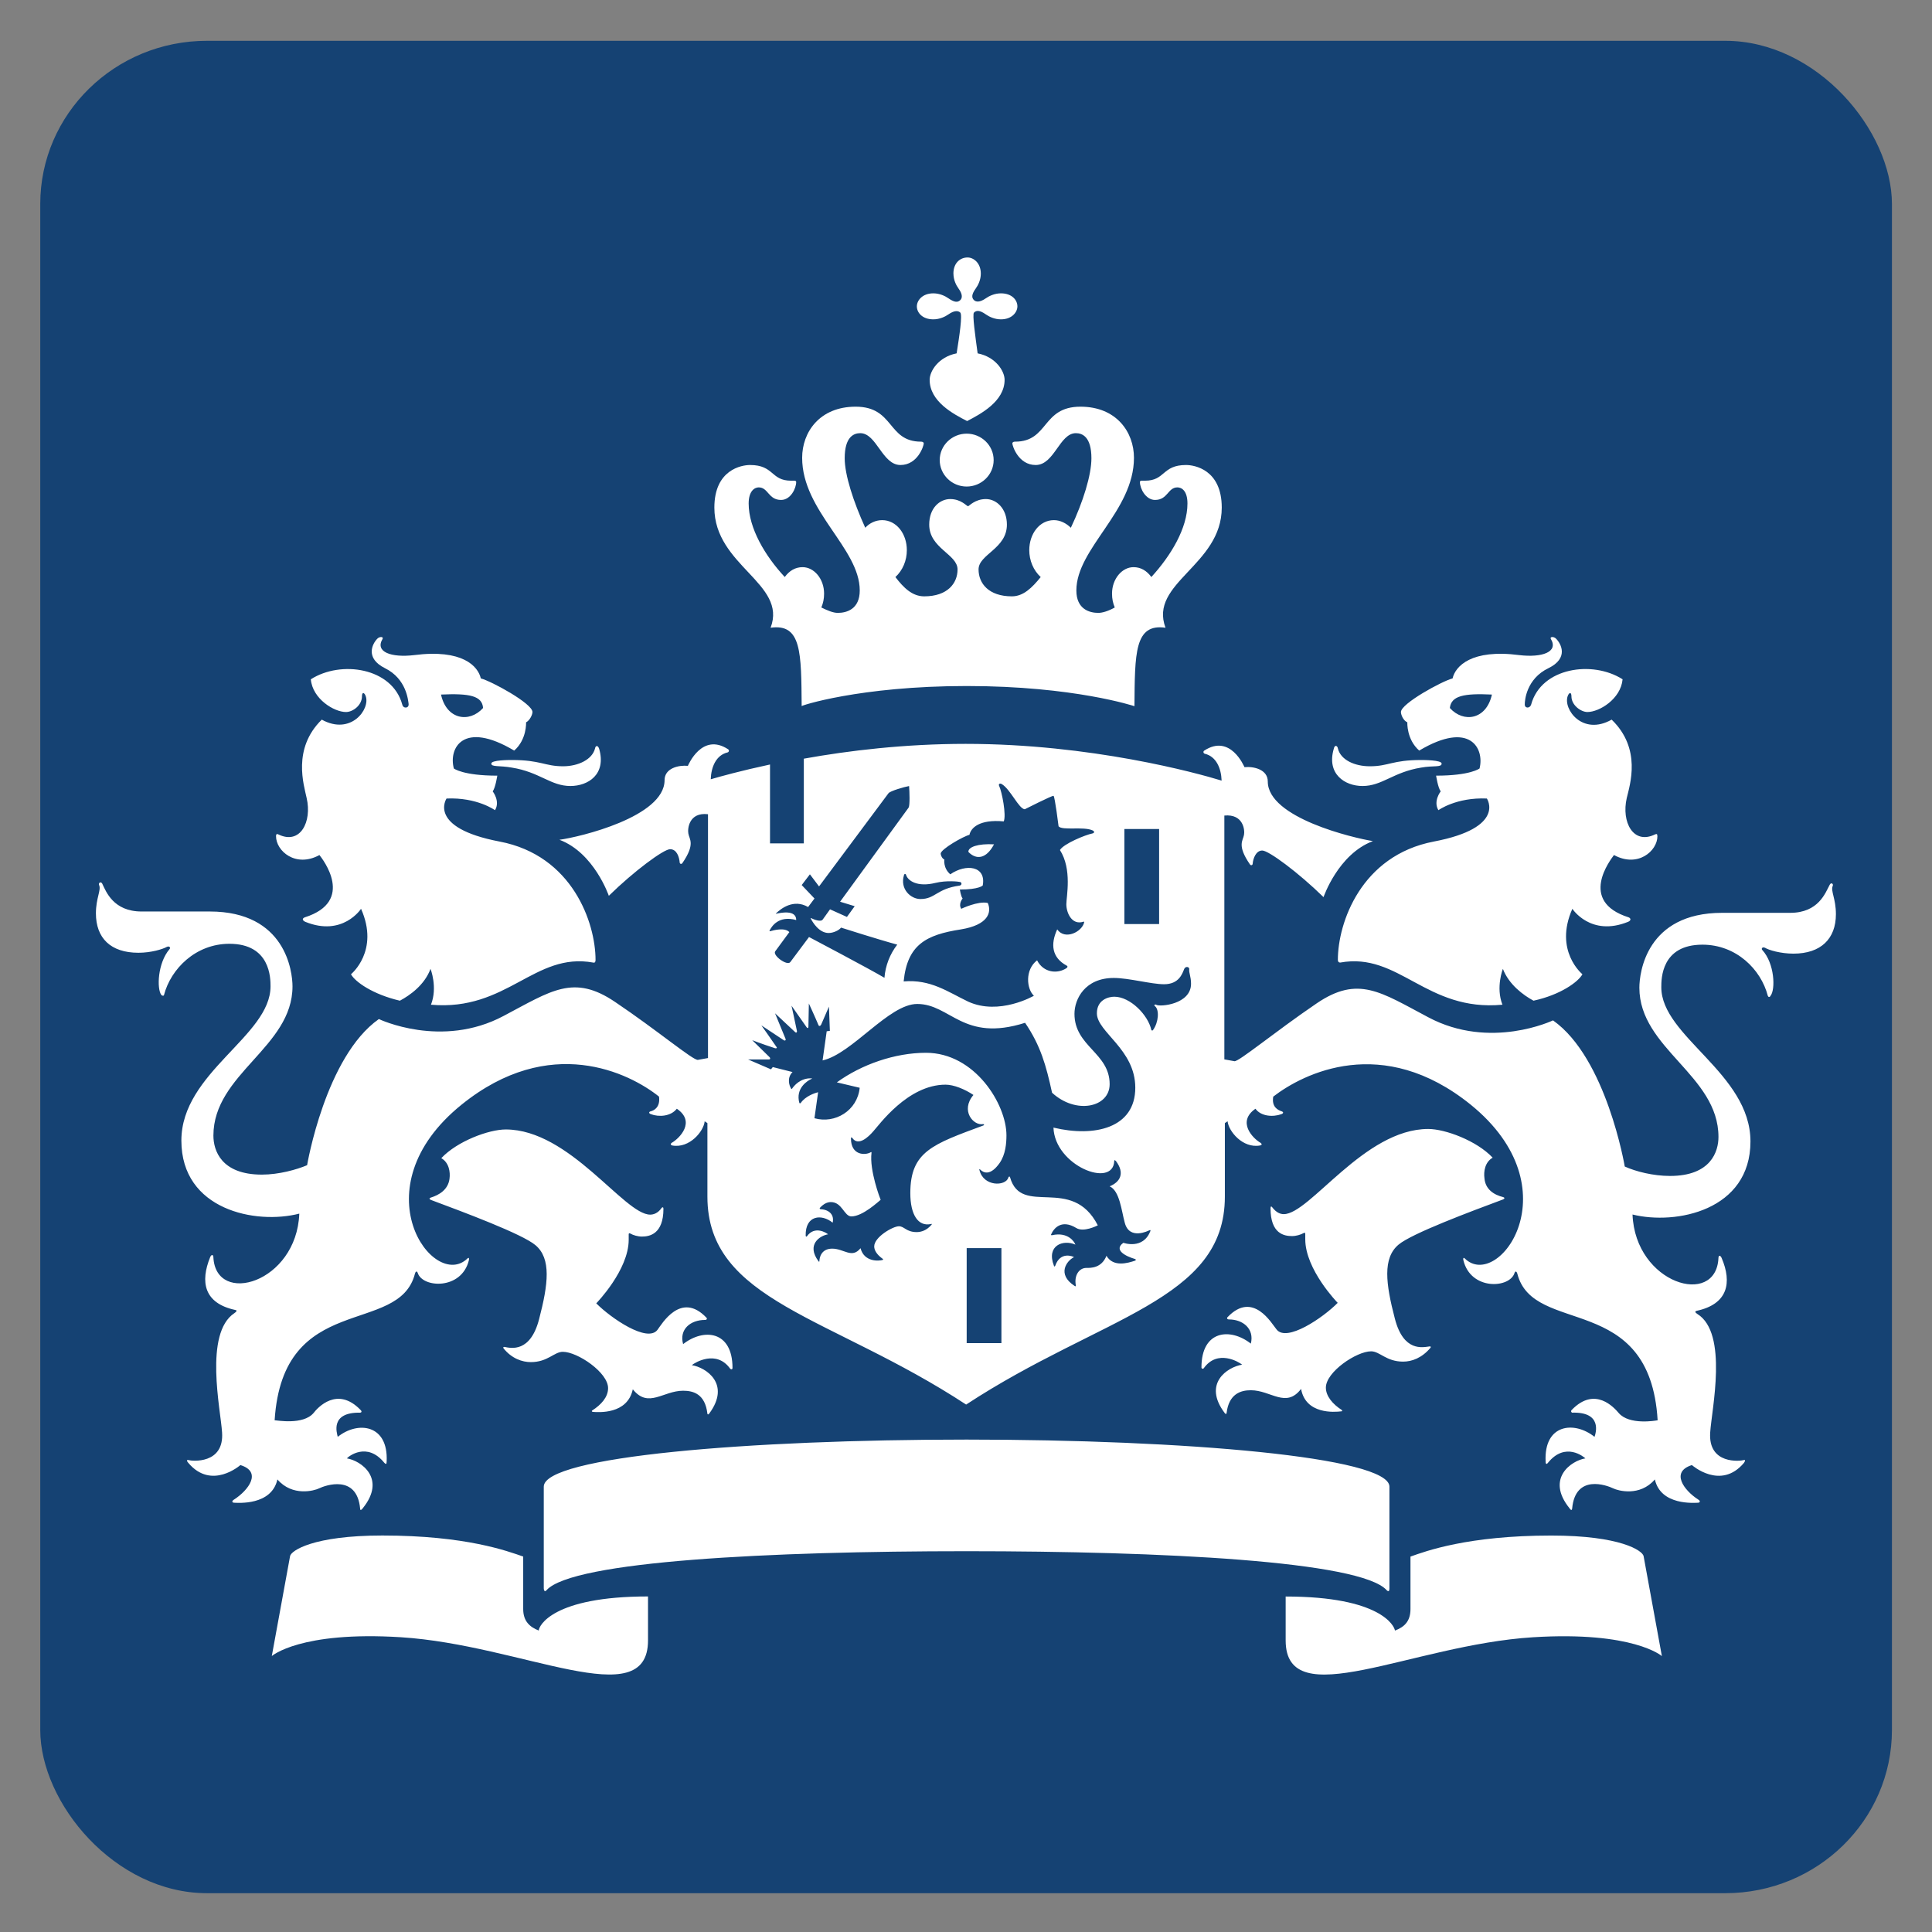
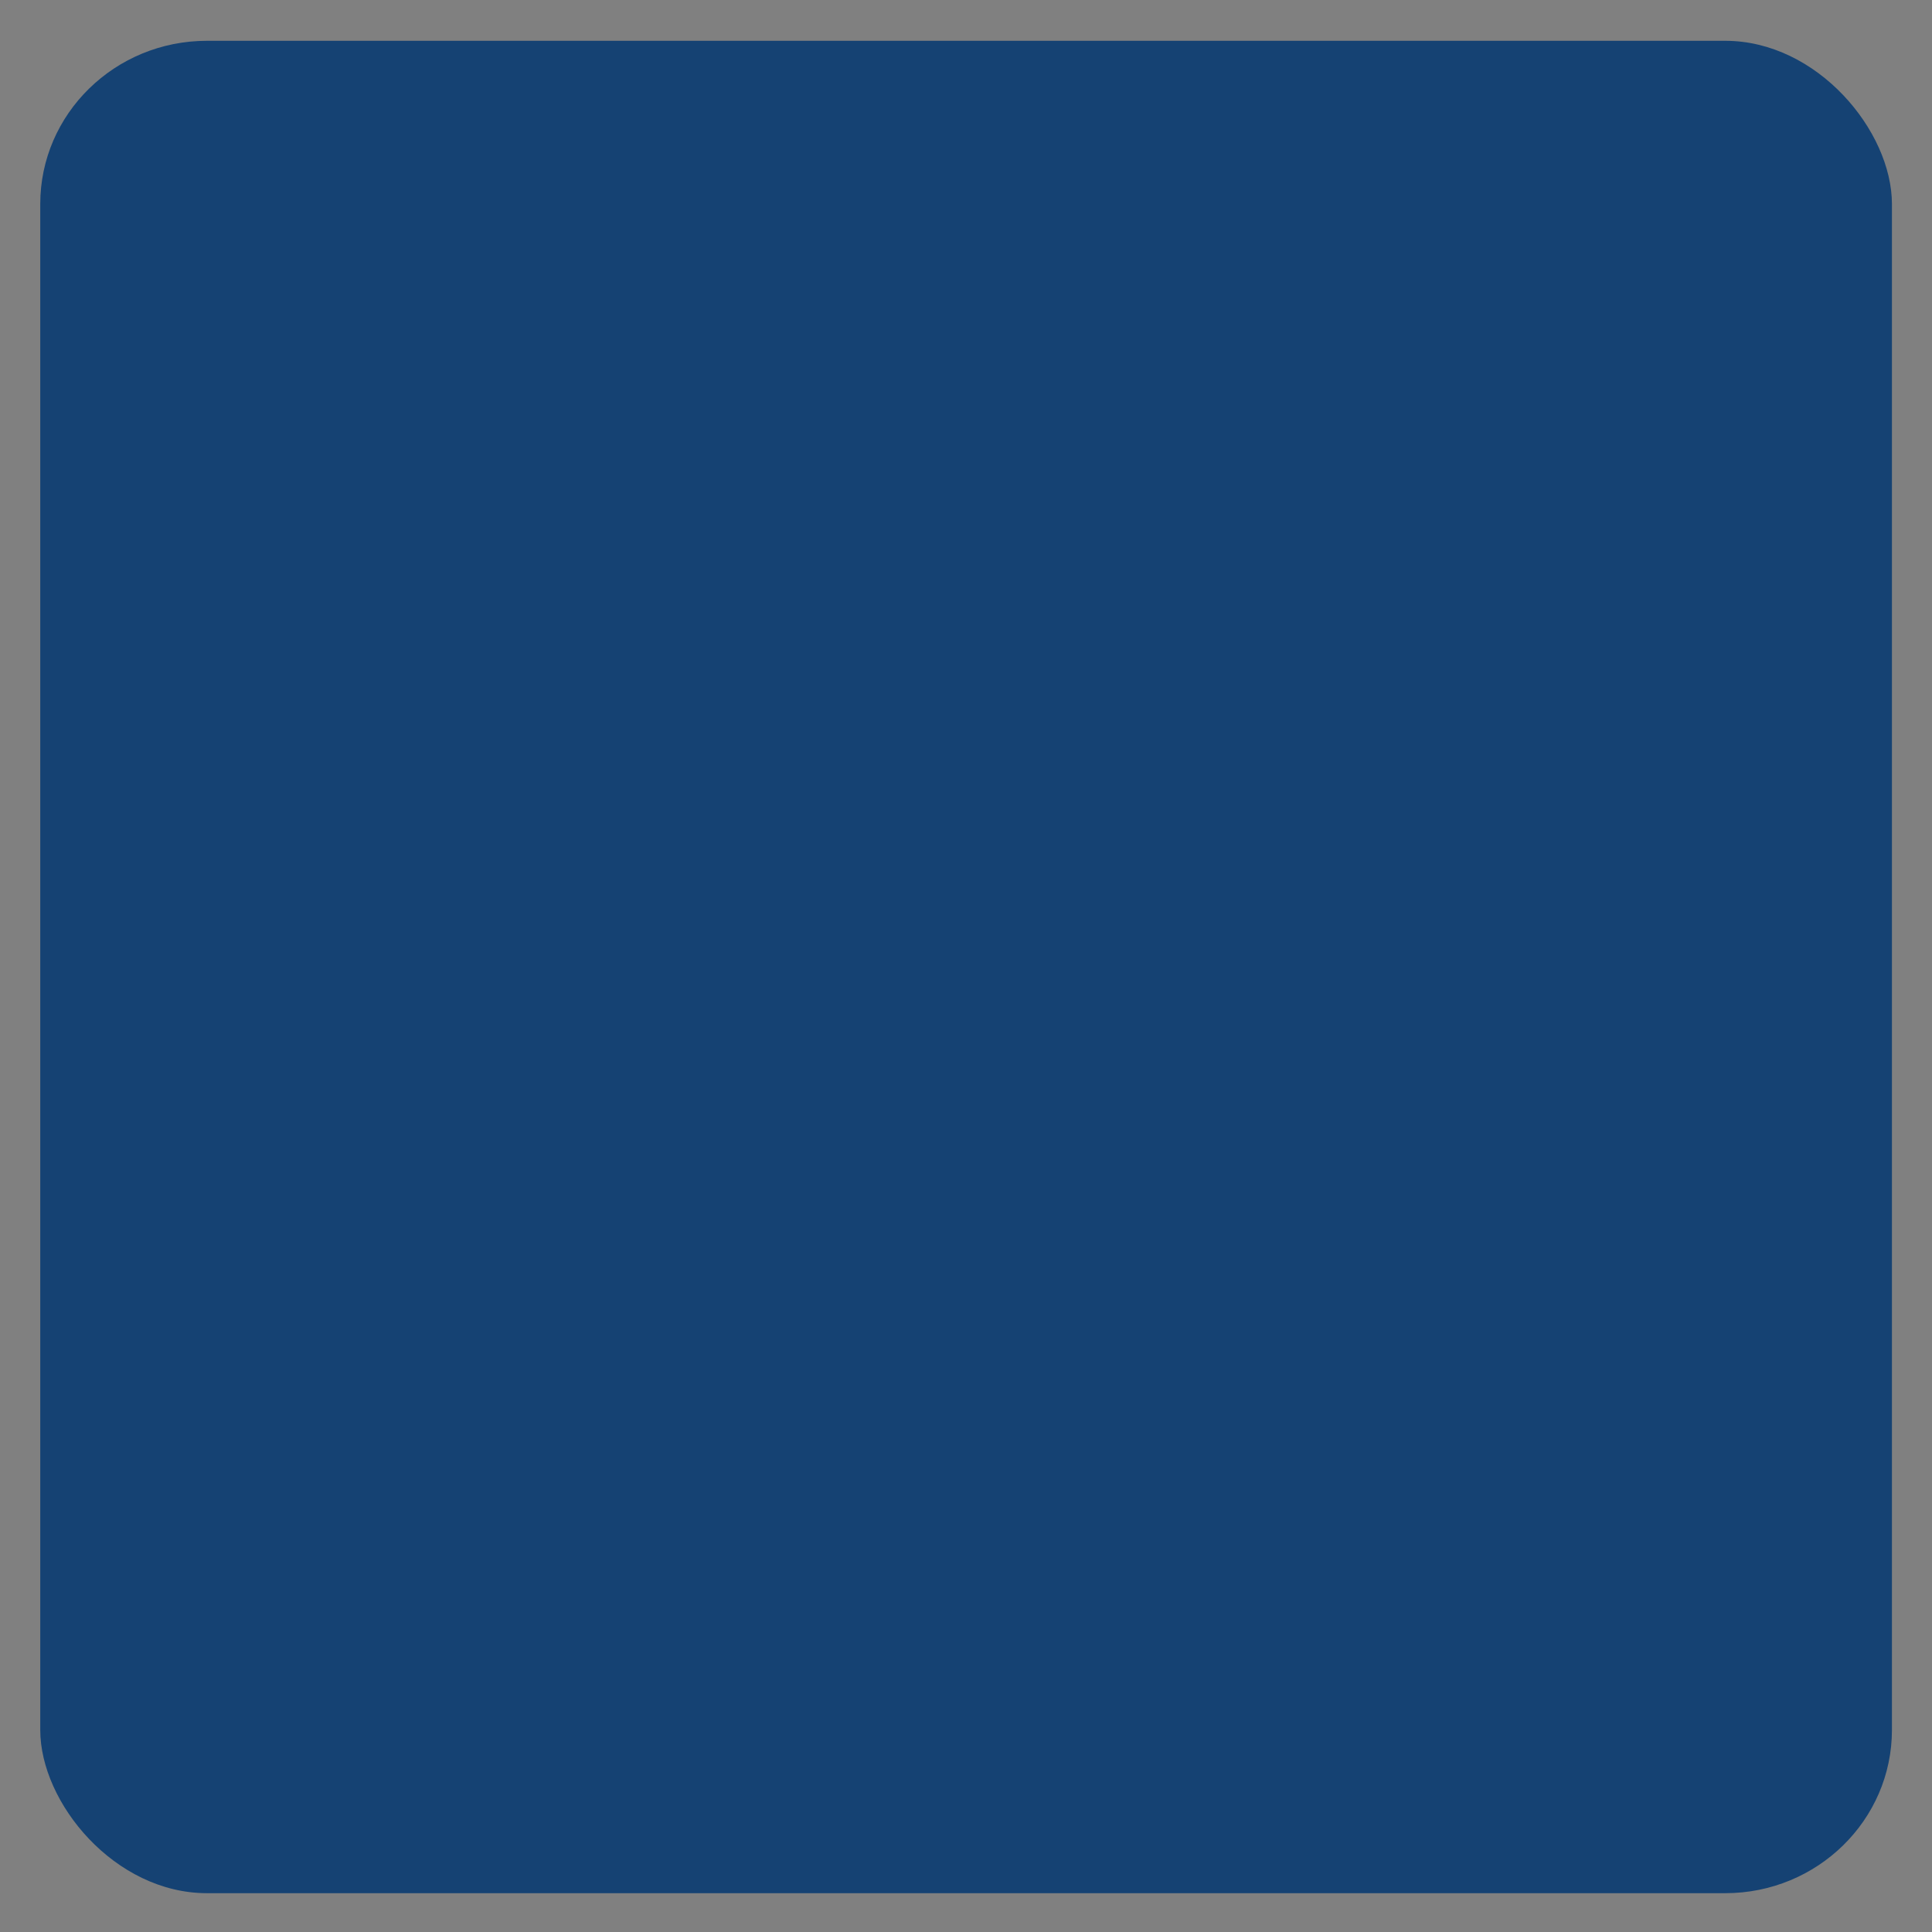
<svg xmlns="http://www.w3.org/2000/svg" xmlns:ns1="http://www.inkscape.org/namespaces/inkscape" xmlns:ns2="http://sodipodi.sourceforge.net/DTD/sodipodi-0.dtd" width="48" height="48" viewBox="0 0 48 48" version="1.1" id="svg1" ns1:version="1.4.2 (ebf0e940, 2025-05-08)" ns2:docname="favicon.svg">
  <rect x="0" y="0" width="48" height="48" fill="#808080" stroke="none" />
  <ns2:namedview id="namedview1" pagecolor="#505050" bordercolor="#ffffff" borderopacity="1" ns1:showpageshadow="false" ns1:pageopacity="0" ns1:pagecheckerboard="true" ns1:deskcolor="#505050" ns1:document-units="px" showborder="true" labelstyle="below" ns1:zoom="10.946801" ns1:cx="33.799828" ns1:cy="20.828002" ns1:window-width="2560" ns1:window-height="1387" ns1:window-x="2560" ns1:window-y="25" ns1:window-maximized="1" ns1:current-layer="layer1" />
  <defs id="defs1" />
  <g ns1:label="Layer 1" ns1:groupmode="layer" id="layer1">
    <g id="g4" transform="matrix(1.07,0,0,1.048,1,-29.352)">
      <g id="g3">
        <g id="g2">
          <g id="g1">
            <rect x="0" y="28.975" class="st0" width="42.995" height="43.914" id="rect1" style="fill:#154273;stroke-width:0.79" ry="3.87" />
          </g>
        </g>
      </g>
    </g>
-     <path d="m 24.88,33.37 h -0.863 v -2.361 h 0.863 z M 28.798,22.958 H 27.935 V 20.597 h 0.863 z m -16.081,-4.076 c -0.068,0 -0.511,0 -0.511,0.089 0,0.089 0.204,0.045 0.511,0.1 0.693,0.111 0.965,0.457 1.454,0.457 0.443,0 0.897,-0.29 0.715,-0.924 -0.034,-0.1 -0.091,-0.078 -0.102,-0.011 -0.068,0.278 -0.42,0.445 -0.795,0.445 -0.454,0 -0.556,-0.156 -1.272,-0.156 z m -4.781,2.361 c 0.079,0.1 0.897,1.147 -0.363,1.548 -0.057,0.022 -0.079,0.067 0.011,0.111 0.931,0.379 1.386,-0.323 1.386,-0.323 0.466,1.047 -0.25,1.626 -0.25,1.626 0.102,0.189 0.545,0.501 1.215,0.657 0.25,-0.134 0.613,-0.39 0.761,-0.791 0,0 0.182,0.457 0.011,0.891 1.897,0.167 2.567,-1.314 4.032,-1.047 0.045,0.011 0.057,-0.022 0.057,-0.067 0,-0.913 -0.568,-2.595 -2.385,-2.94 -1.806,-0.345 -1.317,-1.069 -1.317,-1.069 0.761,-0.033 1.204,0.29 1.204,0.29 0.136,-0.223 -0.057,-0.468 -0.057,-0.468 0.068,-0.089 0.114,-0.39 0.114,-0.39 -0.852,0 -1.079,-0.178 -1.079,-0.178 -0.136,-0.501 0.227,-1.203 1.499,-0.445 0.318,-0.278 0.295,-0.702 0.295,-0.702 0.091,-0.045 0.159,-0.189 0.159,-0.256 0,-0.212 -1.022,-0.768 -1.283,-0.835 -0.068,-0.301 -0.454,-0.735 -1.658,-0.579 -0.568,0.067 -0.977,-0.078 -0.784,-0.401 0.034,-0.056 -0.068,-0.067 -0.125,-0.011 -0.136,0.134 -0.307,0.49 0.182,0.735 0.545,0.267 0.579,0.813 0.591,0.891 0.011,0.111 -0.136,0.123 -0.159,0.011 -0.25,-0.913 -1.522,-1.103 -2.271,-0.624 0.045,0.49 0.579,0.813 0.874,0.813 0.17,0 0.397,-0.167 0.397,-0.39 0,-0.111 0.057,-0.1 0.091,-0.011 0.125,0.323 -0.363,0.991 -1.09,0.59 -0.738,0.724 -0.443,1.626 -0.375,1.949 0.136,0.59 -0.159,1.169 -0.704,0.902 -0.023,-0.011 -0.057,-0.022 -0.057,0.045 0,0.368 0.488,0.791 1.079,0.468 z m 4.066,-3.653 c -0.341,0.379 -0.909,0.29 -1.045,-0.334 0.715,-0.033 1.022,0.033 1.045,0.334 z m 22.032,1.448 c -0.375,0 -0.727,-0.156 -0.795,-0.445 -0.011,-0.067 -0.079,-0.1 -0.102,0.011 -0.182,0.624 0.273,0.924 0.715,0.924 0.488,0 0.761,-0.345 1.454,-0.457 0.307,-0.056 0.511,0 0.511,-0.1 0,-0.089 -0.454,-0.089 -0.511,-0.089 -0.715,0 -0.806,0.156 -1.272,0.156 z m 7.143,1.737 c 0,-0.067 -0.023,-0.056 -0.057,-0.045 -0.545,0.267 -0.84,-0.312 -0.704,-0.902 0.079,-0.334 0.375,-1.225 -0.375,-1.949 -0.727,0.412 -1.215,-0.267 -1.09,-0.59 0.034,-0.089 0.091,-0.1 0.091,0.011 0,0.223 0.238,0.39 0.397,0.39 0.295,0 0.829,-0.323 0.874,-0.813 -0.75,-0.479 -2.021,-0.29 -2.271,0.624 -0.034,0.111 -0.17,0.1 -0.159,-0.011 0,-0.078 0.034,-0.624 0.591,-0.891 0.5,-0.245 0.318,-0.601 0.182,-0.735 -0.057,-0.056 -0.159,-0.045 -0.125,0.011 0.193,0.323 -0.216,0.468 -0.784,0.401 -1.192,-0.156 -1.59,0.278 -1.658,0.579 -0.261,0.067 -1.283,0.624 -1.283,0.835 0,0.067 0.057,0.212 0.159,0.256 0,0 -0.023,0.423 0.295,0.702 1.272,-0.757 1.624,-0.045 1.499,0.445 0,0 -0.227,0.178 -1.079,0.178 0,0 0.045,0.301 0.114,0.39 0,0 -0.193,0.245 -0.057,0.468 0,0 0.443,-0.323 1.204,-0.29 0,0 0.488,0.724 -1.317,1.069 -1.806,0.345 -2.385,2.016 -2.385,2.94 0,0.045 0.023,0.067 0.057,0.067 1.465,-0.267 2.135,1.225 4.032,1.047 -0.17,-0.434 0.011,-0.891 0.011,-0.891 0.148,0.39 0.511,0.657 0.761,0.791 0.67,-0.145 1.113,-0.468 1.215,-0.657 0,0 -0.715,-0.579 -0.25,-1.626 0,0 0.454,0.702 1.386,0.323 0.079,-0.033 0.068,-0.089 0.011,-0.111 -1.261,-0.401 -0.443,-1.437 -0.363,-1.548 0.591,0.323 1.079,-0.1 1.079,-0.468 z m -4.111,-3.519 c -0.136,0.624 -0.704,0.713 -1.045,0.334 0.034,-0.301 0.341,-0.368 1.045,-0.334 z M 23.688,6.798 c 0,0.156 0.068,0.29 0.125,0.368 0.114,0.156 0.091,0.245 0.045,0.29 -0.057,0.056 -0.136,0.067 -0.295,-0.045 -0.079,-0.056 -0.216,-0.123 -0.375,-0.123 -0.273,0 -0.409,0.178 -0.409,0.323 0,0.156 0.136,0.323 0.409,0.323 0.159,0 0.295,-0.067 0.375,-0.123 0.159,-0.111 0.25,-0.089 0.295,-0.045 0.057,0.056 -0.023,0.59 -0.091,1.013 -0.454,0.089 -0.67,0.445 -0.67,0.657 0,0.535 0.579,0.846 0.931,1.025 0.341,-0.178 0.931,-0.49 0.931,-1.025 0,-0.212 -0.216,-0.568 -0.67,-0.657 -0.057,-0.423 -0.136,-0.969 -0.091,-1.013 0.057,-0.056 0.136,-0.067 0.295,0.045 0.079,0.056 0.216,0.123 0.375,0.123 0.273,0 0.409,-0.178 0.409,-0.323 0,-0.156 -0.136,-0.323 -0.409,-0.323 -0.159,0 -0.295,0.067 -0.375,0.123 -0.159,0.111 -0.25,0.089 -0.295,0.045 -0.057,-0.056 -0.068,-0.134 0.045,-0.29 0.057,-0.078 0.125,-0.212 0.125,-0.368 0,-0.267 -0.182,-0.401 -0.329,-0.401 -0.182,0 -0.352,0.134 -0.352,0.401 z m 0.329,3.976 c -0.363,0 -0.67,0.29 -0.67,0.657 0,0.356 0.295,0.657 0.67,0.657 0.363,0 0.67,-0.29 0.67,-0.657 0,-0.368 -0.307,-0.657 -0.67,-0.657 z m 0,6.27 c 2.669,0 4.168,0.501 4.168,0.501 0.011,-1.314 0,-2.06 0.772,-1.949 -0.42,-1.114 1.397,-1.548 1.397,-2.985 0,-0.947 -0.681,-1.058 -0.886,-1.058 -0.602,0 -0.511,0.39 -1.022,0.39 -0.068,0 -0.125,-0.011 -0.125,0.033 0,0.167 0.148,0.445 0.375,0.445 0.318,0 0.318,-0.312 0.556,-0.312 0.102,0 0.25,0.078 0.25,0.401 0,0.613 -0.409,1.292 -0.897,1.826 -0.114,-0.156 -0.261,-0.245 -0.443,-0.245 -0.284,0 -0.534,0.29 -0.534,0.657 0,0.134 0.023,0.234 0.068,0.345 -0.159,0.089 -0.307,0.134 -0.409,0.134 -0.216,0 -0.545,-0.089 -0.545,-0.557 0,-1.047 1.431,-1.971 1.431,-3.296 0,-0.635 -0.432,-1.27 -1.329,-1.27 -0.965,0 -0.784,0.869 -1.624,0.869 -0.034,0 -0.068,0.011 -0.068,0.045 0,0.056 0.148,0.535 0.579,0.535 0.466,0 0.591,-0.791 0.999,-0.791 0.159,0 0.386,0.089 0.386,0.624 0,0.412 -0.204,1.08 -0.511,1.726 -0.114,-0.111 -0.261,-0.189 -0.42,-0.189 -0.363,0 -0.613,0.345 -0.613,0.746 0,0.256 0.102,0.501 0.284,0.668 -0.216,0.267 -0.432,0.479 -0.715,0.479 -0.579,0 -0.829,-0.323 -0.829,-0.668 0,-0.379 0.704,-0.512 0.704,-1.114 0,-0.401 -0.261,-0.635 -0.522,-0.635 -0.273,0 -0.42,0.178 -0.443,0.178 -0.034,0 -0.17,-0.178 -0.443,-0.178 -0.261,0 -0.522,0.223 -0.522,0.635 0,0.59 0.704,0.735 0.704,1.114 0,0.345 -0.25,0.668 -0.829,0.668 -0.295,0 -0.511,-0.212 -0.715,-0.479 0.182,-0.167 0.284,-0.412 0.284,-0.668 0,-0.412 -0.261,-0.746 -0.613,-0.746 -0.17,0 -0.318,0.078 -0.42,0.189 -0.295,-0.646 -0.511,-1.314 -0.511,-1.726 0,-0.535 0.227,-0.624 0.386,-0.624 0.409,0 0.545,0.791 0.999,0.791 0.432,0 0.579,-0.479 0.579,-0.535 0,-0.033 -0.034,-0.045 -0.068,-0.045 -0.84,0 -0.659,-0.869 -1.624,-0.869 -0.897,0 -1.329,0.635 -1.329,1.27 0,1.325 1.431,2.25 1.431,3.296 0,0.468 -0.329,0.557 -0.545,0.557 -0.114,0 -0.25,-0.056 -0.409,-0.134 0.045,-0.111 0.068,-0.212 0.068,-0.345 0,-0.368 -0.25,-0.657 -0.534,-0.657 -0.182,0 -0.329,0.089 -0.443,0.245 -0.488,-0.523 -0.897,-1.214 -0.897,-1.826 0,-0.312 0.148,-0.401 0.25,-0.401 0.238,0 0.238,0.312 0.556,0.312 0.238,0 0.375,-0.29 0.375,-0.445 0,-0.045 -0.068,-0.033 -0.125,-0.033 -0.511,0 -0.42,-0.39 -1.022,-0.39 -0.204,0 -0.886,0.111 -0.886,1.058 0,1.448 1.817,1.882 1.397,2.985 0.772,-0.111 0.761,0.624 0.772,1.949 -0.068,0 1.431,-0.501 4.1,-0.501 z m -4.883,1.949 c -0.727,0.156 -1.249,0.301 -1.476,0.368 0.011,-0.312 0.136,-0.601 0.42,-0.668 0.034,-0.011 0.045,-0.056 0.011,-0.078 -0.647,-0.423 -0.988,0.39 -0.999,0.412 -0.227,-0.022 -0.579,0.056 -0.579,0.356 0,0.913 -2.112,1.414 -2.612,1.481 0.863,0.323 1.227,1.392 1.227,1.392 0.625,-0.613 1.363,-1.158 1.522,-1.158 0.17,0 0.227,0.2 0.238,0.323 0,0.045 0.045,0.056 0.068,0.022 0.329,-0.479 0.17,-0.59 0.148,-0.735 -0.023,-0.111 0.011,-0.535 0.488,-0.479 v 6.058 l -0.25,0.045 c -0.114,0.022 -1.011,-0.735 -2.056,-1.437 -1.033,-0.702 -1.59,-0.278 -2.771,0.345 -1.545,0.824 -3.1,0.078 -3.1,0.078 -1.329,0.935 -1.783,3.631 -1.783,3.631 -0.261,0.111 -0.704,0.234 -1.124,0.234 -1.011,0 -1.204,-0.601 -1.204,-0.969 0,-1.537 1.965,-2.194 1.965,-3.708 0,-0.368 -0.17,-1.86 -2.056,-1.86 H 3.518 c -0.704,0 -0.886,-0.501 -0.977,-0.69 -0.034,-0.067 -0.102,-0.022 -0.079,0.033 0.057,0.123 -0.079,0.323 -0.079,0.702 0,0.613 0.363,0.98 1.056,0.98 0.318,0 0.602,-0.089 0.704,-0.145 0.068,-0.033 0.102,0.022 0.068,0.056 -0.295,0.345 -0.318,0.98 -0.204,1.136 0.034,0.033 0.068,0.022 0.068,0 0.17,-0.646 0.784,-1.27 1.624,-1.27 1.022,0 1.022,0.858 1.022,1.058 0,1.236 -2.215,2.138 -2.215,3.831 0,1.726 1.851,2.094 2.93,1.815 -0.068,1.726 -2.078,2.305 -2.135,1.08 0,-0.056 -0.045,-0.078 -0.079,0 -0.25,0.613 -0.159,1.147 0.625,1.314 0.057,0.011 0.023,0.045 -0.023,0.078 -0.761,0.501 -0.341,2.406 -0.307,2.962 0.057,0.802 -0.761,0.713 -0.829,0.69 -0.034,-0.011 -0.068,0 -0.011,0.067 0.579,0.69 1.295,0.056 1.295,0.056 0.545,0.167 0.204,0.624 -0.159,0.858 -0.057,0.033 -0.057,0.078 0.011,0.078 0.079,0 0.92,0.078 1.068,-0.579 0.375,0.434 0.92,0.278 1.033,0.223 0.159,-0.078 0.943,-0.356 1.022,0.501 0,0.067 0.045,0.022 0.068,-0.011 0.591,-0.735 -0.045,-1.18 -0.397,-1.236 0.034,-0.045 0.5,-0.423 0.931,0.111 0.034,0.033 0.057,0.045 0.057,-0.033 0.045,-0.924 -0.715,-1.013 -1.215,-0.613 -0.023,-0.1 -0.193,-0.613 0.556,-0.601 0.023,0 0.057,-0.022 0.011,-0.067 -0.579,-0.601 -1.068,-0.056 -1.17,0.078 -0.261,0.301 -0.909,0.178 -0.965,0.178 0.204,-3.218 3.089,-2.083 3.486,-3.642 0.023,-0.078 0.057,-0.056 0.068,-0.022 0.114,0.379 1.09,0.434 1.272,-0.312 0.011,-0.045 0,-0.078 -0.034,-0.045 -0.84,0.824 -2.726,-1.737 -0.148,-3.82 2.192,-1.771 4.168,-0.791 4.906,-0.2 0.034,0.256 -0.114,0.345 -0.216,0.368 -0.034,0.011 -0.045,0.045 0.011,0.067 0.204,0.078 0.5,0.056 0.647,-0.134 0.477,0.323 0.068,0.735 -0.125,0.846 -0.045,0.033 -0.023,0.056 0.011,0.067 0.432,0.078 0.784,-0.356 0.806,-0.601 l 0.068,0.045 v 1.826 c 0,2.606 3.066,2.962 6.428,5.167 3.362,-2.205 6.428,-2.573 6.428,-5.167 v -1.826 l 0.068,-0.045 c 0.023,0.245 0.375,0.679 0.806,0.601 0.045,-0.011 0.057,-0.033 0.011,-0.067 -0.193,-0.111 -0.591,-0.523 -0.125,-0.846 0.136,0.189 0.432,0.212 0.647,0.134 0.057,-0.022 0.045,-0.056 0.011,-0.067 -0.102,-0.033 -0.261,-0.111 -0.216,-0.368 0.75,-0.579 2.714,-1.57 4.906,0.2 2.567,2.083 0.681,4.644 -0.148,3.82 -0.034,-0.033 -0.045,0 -0.034,0.045 0.182,0.757 1.158,0.702 1.272,0.312 0.011,-0.033 0.045,-0.056 0.068,0.022 0.397,1.559 3.293,0.423 3.486,3.642 -0.057,0.011 -0.704,0.123 -0.965,-0.178 -0.114,-0.134 -0.591,-0.679 -1.17,-0.078 -0.034,0.033 0,0.067 0.011,0.067 0.75,-0.022 0.591,0.501 0.556,0.601 -0.5,-0.401 -1.261,-0.323 -1.215,0.613 0,0.078 0.034,0.067 0.057,0.033 0.432,-0.535 0.897,-0.145 0.931,-0.111 -0.352,0.056 -0.988,0.501 -0.397,1.236 0.023,0.033 0.057,0.078 0.068,0.011 0.079,-0.869 0.863,-0.579 1.022,-0.501 0.114,0.056 0.659,0.212 1.033,-0.223 0.148,0.657 0.988,0.579 1.068,0.579 0.057,0 0.068,-0.045 0.011,-0.078 -0.363,-0.234 -0.693,-0.69 -0.159,-0.858 0,0 0.715,0.635 1.295,-0.056 0.045,-0.067 0.023,-0.078 -0.011,-0.067 -0.068,0.022 -0.886,0.123 -0.829,-0.69 0.034,-0.557 0.454,-2.461 -0.318,-2.94 -0.045,-0.033 -0.079,-0.056 -0.023,-0.078 0.784,-0.167 0.886,-0.702 0.625,-1.314 -0.034,-0.078 -0.079,-0.067 -0.079,0 -0.057,1.236 -2.067,0.646 -2.135,-1.08 1.079,0.267 2.93,-0.1 2.93,-1.815 0,-1.693 -2.215,-2.606 -2.215,-3.831 0,-0.212 0,-1.058 1.022,-1.058 0.84,0 1.454,0.613 1.624,1.27 0.011,0.033 0.045,0.045 0.068,0 0.125,-0.156 0.102,-0.802 -0.204,-1.136 -0.034,-0.033 0,-0.089 0.068,-0.056 0.091,0.056 0.386,0.145 0.704,0.145 0.681,0 1.056,-0.368 1.056,-0.98 0,-0.39 -0.136,-0.579 -0.079,-0.702 0.023,-0.056 -0.045,-0.1 -0.079,-0.022 -0.102,0.189 -0.273,0.69 -0.977,0.69 h -1.692 c -1.885,0 -2.056,1.492 -2.056,1.86 0,1.515 1.965,2.172 1.965,3.708 0,0.356 -0.182,0.969 -1.204,0.969 -0.42,0 -0.852,-0.111 -1.124,-0.234 0,0 -0.454,-2.695 -1.783,-3.631 0,0 -1.556,0.746 -3.1,-0.078 -1.181,-0.624 -1.738,-1.047 -2.771,-0.345 -1.033,0.702 -1.942,1.459 -2.044,1.437 l -0.25,-0.045 v -6.058 c 0.477,-0.045 0.511,0.368 0.488,0.479 -0.023,0.145 -0.182,0.256 0.148,0.735 0.023,0.033 0.068,0.022 0.068,-0.022 0.011,-0.123 0.079,-0.323 0.238,-0.323 0.159,0 0.897,0.546 1.522,1.158 0,0 0.363,-1.069 1.227,-1.392 -0.488,-0.078 -2.612,-0.579 -2.612,-1.481 0,-0.301 -0.352,-0.379 -0.579,-0.356 -0.011,-0.022 -0.352,-0.835 -0.999,-0.412 -0.034,0.022 -0.023,0.067 0.011,0.078 0.284,0.067 0.409,0.356 0.42,0.668 -0.613,-0.189 -3.248,-0.913 -6.36,-0.913 -1.51,0 -2.907,0.167 -4.02,0.368 v 2.105 h -0.84 v -1.96 0 m -5.746,21.516 c -0.227,-0.089 -0.386,-0.234 -0.386,-0.535 v -1.303 c -0.386,-0.134 -1.42,-0.523 -3.498,-0.523 -1.726,0 -2.271,0.379 -2.294,0.512 l -0.454,2.483 c 0,0 0.704,-0.624 3.203,-0.468 3.021,0.189 6.144,1.938 6.144,0.078 v -1.091 c -2.374,0 -2.714,0.735 -2.714,0.846 z m 18.557,-0.846 v 1.091 c 0,1.86 3.123,0.111 6.144,-0.078 2.498,-0.156 3.203,0.468 3.203,0.468 l -0.454,-2.483 c -0.023,-0.134 -0.568,-0.512 -2.294,-0.512 -2.078,0 -3.123,0.39 -3.498,0.523 v 1.303 c 0,0.301 -0.148,0.445 -0.386,0.535 -0.011,-0.111 -0.352,-0.846 -2.714,-0.846 z m -7.927,-1.125 c 4.861,0 9.789,0.245 10.437,0.969 0.057,0.056 0.068,0 0.068,-0.045 v -2.528 c 0,-0.735 -5.088,-1.169 -10.505,-1.169 -5.417,0 -10.505,0.423 -10.505,1.169 v 2.528 c 0,0.045 0.023,0.1 0.068,0.045 0.647,-0.724 5.576,-0.969 10.437,-0.969 z m -4.327,-11.905 -0.488,-0.123 -0.045,0.056 -0.568,-0.245 h 0.511 c 0.045,0 0.045,-0.033 0.023,-0.056 l -0.432,-0.423 c 0,0 0.227,0.089 0.568,0.2 0.034,0.011 0.057,-0.011 0.034,-0.033 -0.159,-0.234 -0.375,-0.535 -0.375,-0.535 0,0 0.454,0.301 0.556,0.368 0.034,0.022 0.057,0 0.045,-0.033 -0.125,-0.301 -0.261,-0.635 -0.261,-0.635 l 0.5,0.468 c 0.023,0.022 0.045,0.011 0.045,-0.022 -0.045,-0.223 -0.136,-0.635 -0.136,-0.635 l 0.375,0.535 c 0.023,0.033 0.045,0.022 0.045,-0.011 0,-0.1 0.011,-0.579 0.011,-0.579 0,0 0.159,0.345 0.238,0.535 0.011,0.033 0.045,0.033 0.068,-0.011 0.023,-0.056 0.193,-0.445 0.193,-0.445 l 0.023,0.601 -0.079,0.011 -0.102,0.724 c 0.738,-0.167 1.647,-1.403 2.351,-1.403 0.829,0 1.136,0.958 2.68,0.468 0.386,0.568 0.522,1.058 0.67,1.737 0.591,0.546 1.431,0.368 1.431,-0.212 0,-0.78 -0.874,-0.935 -0.874,-1.748 0,-0.368 0.261,-0.891 0.977,-0.891 0.375,0 0.931,0.156 1.249,0.156 0.375,0 0.454,-0.267 0.5,-0.379 0.034,-0.078 0.136,-0.056 0.125,0.011 -0.011,0.078 0.045,0.178 0.045,0.356 0,0.512 -0.772,0.579 -0.863,0.523 -0.034,-0.022 -0.068,0.011 -0.034,0.033 0.114,0.089 0.091,0.401 -0.045,0.59 -0.011,0.022 -0.034,0.022 -0.045,0 -0.079,-0.368 -0.522,-0.824 -0.92,-0.824 -0.148,0 -0.432,0.078 -0.432,0.412 0,0.468 0.954,0.891 0.954,1.849 0,1.002 -1.011,1.236 -2.033,0.991 0.034,0.947 1.476,1.515 1.51,0.835 0,-0.045 0.023,-0.022 0.045,0 0.216,0.29 0.114,0.512 -0.159,0.624 0.25,0.111 0.295,0.613 0.375,0.902 0.114,0.445 0.591,0.2 0.613,0.189 0.023,-0.011 0.034,0 0.023,0.022 -0.182,0.468 -0.67,0.29 -0.67,0.29 -0.25,0.178 0.057,0.334 0.284,0.401 0.034,0.011 0.034,0.033 0,0.045 -0.17,0.056 -0.534,0.167 -0.704,-0.123 -0.125,0.312 -0.397,0.301 -0.5,0.301 -0.182,0 -0.307,0.189 -0.261,0.434 0,0.022 -0.011,0.033 -0.034,0.011 -0.443,-0.29 -0.193,-0.624 -0.011,-0.713 -0.034,-0.022 -0.341,-0.145 -0.466,0.212 -0.011,0.022 -0.023,0.033 -0.034,0 -0.193,-0.501 0.227,-0.657 0.534,-0.523 -0.023,-0.067 -0.182,-0.323 -0.579,-0.234 -0.023,0 -0.034,0 -0.023,-0.022 0.068,-0.156 0.261,-0.379 0.625,-0.156 0.182,0.111 0.511,-0.056 0.534,-0.067 -0.647,-1.258 -1.897,-0.2 -2.18,-1.192 0,-0.022 -0.034,-0.033 -0.045,0.011 -0.068,0.212 -0.613,0.223 -0.715,-0.189 -0.011,-0.033 0,-0.033 0.023,-0.011 0.079,0.078 0.25,0.156 0.477,-0.167 0.148,-0.212 0.17,-0.49 0.17,-0.69 0,-0.768 -0.784,-2.049 -1.999,-2.049 -0.772,0 -1.601,0.29 -2.215,0.735 l 0.568,0.134 c -0.057,0.568 -0.613,0.902 -1.124,0.757 l 0.091,-0.646 c -0.091,0.022 -0.318,0.1 -0.432,0.267 -0.011,0.011 -0.023,0.011 -0.034,0 -0.102,-0.368 0.204,-0.557 0.307,-0.601 0.011,-0.011 0.011,-0.011 -0.011,-0.011 -0.273,-0.011 -0.432,0.189 -0.477,0.256 -0.011,0.011 -0.023,0.011 -0.023,0 -0.057,-0.089 -0.102,-0.278 0.034,-0.412 z m 1.692,4.377 c -0.216,0.267 -0.409,0.011 -0.704,0.011 -0.273,0 -0.318,0.223 -0.318,0.312 0,0.011 -0.011,0.022 -0.023,0 -0.307,-0.412 0.034,-0.635 0.238,-0.668 -0.034,-0.033 -0.329,-0.223 -0.522,0.045 -0.011,0.022 -0.034,0.011 -0.034,-0.011 -0.011,-0.512 0.397,-0.546 0.67,-0.323 0.045,-0.189 -0.079,-0.323 -0.295,-0.334 -0.023,0 -0.034,-0.022 -0.023,-0.033 0.091,-0.1 0.182,-0.145 0.273,-0.145 0.284,0 0.329,0.356 0.511,0.356 0.284,0 0.681,-0.379 0.727,-0.412 -0.011,-0.022 -0.284,-0.735 -0.227,-1.169 0,-0.022 -0.011,-0.022 -0.023,-0.011 -0.136,0.078 -0.488,0.078 -0.488,-0.345 0,-0.033 0.011,-0.033 0.034,-0.011 0.148,0.212 0.397,-0.022 0.522,-0.167 0.136,-0.145 0.852,-1.158 1.794,-1.158 0.204,0 0.477,0.111 0.693,0.256 -0.329,0.39 0,0.768 0.238,0.724 0.034,0 0.034,0.022 0.011,0.033 -1.261,0.468 -1.817,0.646 -1.817,1.682 0,0.535 0.193,0.835 0.511,0.768 0.023,-0.011 0.034,0 0.011,0.022 -0.114,0.134 -0.25,0.178 -0.363,0.178 -0.261,0 -0.307,-0.145 -0.443,-0.145 -0.148,0 -0.613,0.267 -0.613,0.501 0,0.089 0.057,0.2 0.216,0.312 0.011,0.011 0,0.011 0,0.022 -0.102,0.033 -0.466,0.056 -0.556,-0.29 z m 3.316,-10.034 c -0.397,-0.022 -0.647,0.067 -0.636,0.189 0.193,0.2 0.443,0.178 0.636,-0.189 z m -1.454,0.958 c 0.273,-0.067 0.579,-0.033 0.613,-0.022 0.045,0.011 0.045,0.078 -0.011,0.089 -0.579,0.078 -0.602,0.334 -0.977,0.334 -0.238,0 -0.511,-0.245 -0.409,-0.59 0.011,-0.045 0.045,-0.045 0.057,0 0.045,0.134 0.273,0.301 0.727,0.189 z m -7.518,12.584 c 0.386,0.479 0.75,0.033 1.249,0.033 0.25,0 0.545,0.078 0.602,0.568 0,0.022 0.023,0.033 0.045,0 0.545,-0.735 -0.079,-1.147 -0.432,-1.203 0.079,-0.067 0.613,-0.39 0.954,0.089 0.023,0.022 0.057,0.022 0.057,-0.022 0,-0.924 -0.715,-0.991 -1.227,-0.59 -0.102,-0.368 0.182,-0.601 0.545,-0.601 0.045,0 0.057,-0.033 0.034,-0.056 -0.636,-0.668 -1.113,0.167 -1.215,0.301 -0.25,0.334 -1.158,-0.29 -1.522,-0.657 0,0 0.806,-0.824 0.806,-1.581 v -0.134 c 0,-0.022 0.011,-0.033 0.034,-0.022 0.079,0.045 0.193,0.078 0.295,0.078 0.182,0 0.534,-0.056 0.534,-0.69 0,-0.045 -0.023,-0.045 -0.045,-0.022 -0.091,0.134 -0.204,0.167 -0.284,0.167 -0.647,0 -1.999,-2.116 -3.589,-2.116 -0.42,0 -1.204,0.29 -1.601,0.713 0.193,0.111 0.227,0.345 0.204,0.512 -0.034,0.267 -0.25,0.401 -0.466,0.468 -0.034,0.011 -0.045,0.033 0,0.056 0.806,0.301 2.271,0.846 2.601,1.125 0.397,0.334 0.318,0.969 0.091,1.838 -0.216,0.835 -0.693,0.724 -0.863,0.69 -0.023,0 -0.034,0.011 -0.023,0.033 0.204,0.256 0.466,0.345 0.681,0.345 0.42,0 0.579,-0.256 0.795,-0.256 0.363,0 1.124,0.512 1.124,0.902 0,0.223 -0.17,0.412 -0.397,0.557 -0.011,0.011 -0.011,0.022 0.011,0.033 0.148,0.011 0.863,0.067 0.999,-0.557 z m 17.603,0.546 c 0.023,0 0.023,-0.022 0.011,-0.033 -0.227,-0.145 -0.397,-0.345 -0.397,-0.557 0,-0.39 0.761,-0.902 1.124,-0.902 0.216,0 0.375,0.256 0.795,0.256 0.216,0 0.466,-0.089 0.681,-0.345 0.011,-0.022 0.011,-0.033 -0.023,-0.033 -0.17,0.022 -0.647,0.145 -0.863,-0.69 -0.227,-0.869 -0.307,-1.503 0.091,-1.838 0.329,-0.278 1.794,-0.824 2.601,-1.125 0.045,-0.022 0.034,-0.045 0,-0.056 -0.227,-0.056 -0.443,-0.189 -0.466,-0.468 -0.023,-0.167 0.011,-0.401 0.204,-0.512 -0.397,-0.423 -1.181,-0.713 -1.601,-0.713 -1.59,0 -2.941,2.116 -3.589,2.116 -0.079,0 -0.182,-0.033 -0.284,-0.167 -0.023,-0.033 -0.045,-0.033 -0.045,0.022 0,0.635 0.341,0.69 0.534,0.69 0.102,0 0.216,-0.033 0.295,-0.078 0.023,-0.011 0.034,0 0.034,0.022 v 0.134 c 0,0.757 0.806,1.581 0.806,1.581 -0.363,0.368 -1.272,0.991 -1.522,0.657 -0.114,-0.134 -0.579,-0.969 -1.215,-0.301 -0.023,0.022 -0.011,0.056 0.034,0.056 0.352,0 0.636,0.234 0.545,0.601 -0.511,-0.401 -1.227,-0.334 -1.227,0.59 0,0.033 0.034,0.045 0.057,0.022 0.341,-0.479 0.874,-0.156 0.954,-0.089 -0.363,0.056 -0.988,0.468 -0.432,1.203 0.023,0.033 0.045,0.022 0.045,0 0.057,-0.479 0.352,-0.568 0.602,-0.568 0.5,0 0.874,0.457 1.249,-0.033 0.114,0.635 0.829,0.579 0.999,0.557 z M 20.44,22.846 c -0.045,0.067 -0.216,0 -0.284,-0.033 -0.011,-0.011 -0.023,0 -0.011,0.011 0.045,0.089 0.204,0.356 0.443,0.356 0.114,0 0.261,-0.067 0.307,-0.134 0,0 0.943,0.301 1.397,0.423 -0.182,0.234 -0.295,0.523 -0.318,0.824 -0.375,-0.223 -1.874,-1.013 -1.874,-1.013 l -0.466,0.624 c -0.079,0.1 -0.443,-0.167 -0.375,-0.267 l 0.352,-0.479 c -0.114,-0.123 -0.397,-0.045 -0.477,-0.022 -0.011,0 -0.023,0 -0.011,-0.022 0.045,-0.089 0.216,-0.379 0.659,-0.256 0,-0.267 -0.397,-0.178 -0.5,-0.156 -0.011,0 -0.011,0 0,-0.011 0.114,-0.111 0.432,-0.368 0.795,-0.156 l 0.159,-0.212 -0.318,-0.334 0.204,-0.267 0.227,0.301 1.726,-2.316 c 0.045,-0.056 0.386,-0.156 0.511,-0.178 0.011,0.134 0.023,0.479 -0.011,0.535 l -1.703,2.339 0.363,0.111 -0.193,0.267 -0.42,-0.189 z m 6.053,-0.379 c 0,0.212 0.136,0.523 0.42,0.434 0.011,-0.011 0.023,0 0.023,0.011 -0.045,0.234 -0.477,0.457 -0.67,0.178 -0.17,0.368 -0.136,0.702 0.238,0.902 0.023,0.011 0.023,0.033 0,0.056 -0.227,0.156 -0.579,0.123 -0.738,-0.189 -0.307,0.234 -0.261,0.713 -0.079,0.88 0,0 -0.863,0.501 -1.635,0.145 -0.511,-0.245 -0.931,-0.557 -1.601,-0.501 0.091,-0.913 0.556,-1.158 1.42,-1.292 0.681,-0.111 0.772,-0.423 0.67,-0.657 -0.238,-0.056 -0.659,0.145 -0.659,0.145 -0.079,-0.123 0.034,-0.256 0.034,-0.256 -0.045,-0.056 -0.068,-0.223 -0.068,-0.223 0.477,0 0.568,-0.1 0.568,-0.1 0.091,-0.49 -0.42,-0.546 -0.806,-0.278 -0.182,-0.156 -0.148,-0.368 -0.148,-0.368 -0.057,-0.022 -0.091,-0.111 -0.091,-0.145 0,-0.111 0.568,-0.434 0.715,-0.468 0.034,-0.167 0.238,-0.39 0.852,-0.334 0.068,-0.156 -0.045,-0.735 -0.114,-0.88 -0.023,-0.045 0.011,-0.078 0.068,-0.045 0.216,0.134 0.42,0.613 0.568,0.624 0,0 0.681,-0.345 0.715,-0.334 0.034,0.022 0.125,0.757 0.125,0.757 0.091,0.111 0.613,0 0.84,0.1 0.057,0.022 0.057,0.067 0,0.078 -0.17,0.033 -0.715,0.256 -0.806,0.412 0.307,0.479 0.159,1.158 0.159,1.348 z" style="fill:#ffffff;stroke-width:1.125" id="path1" />
  </g>
</svg>